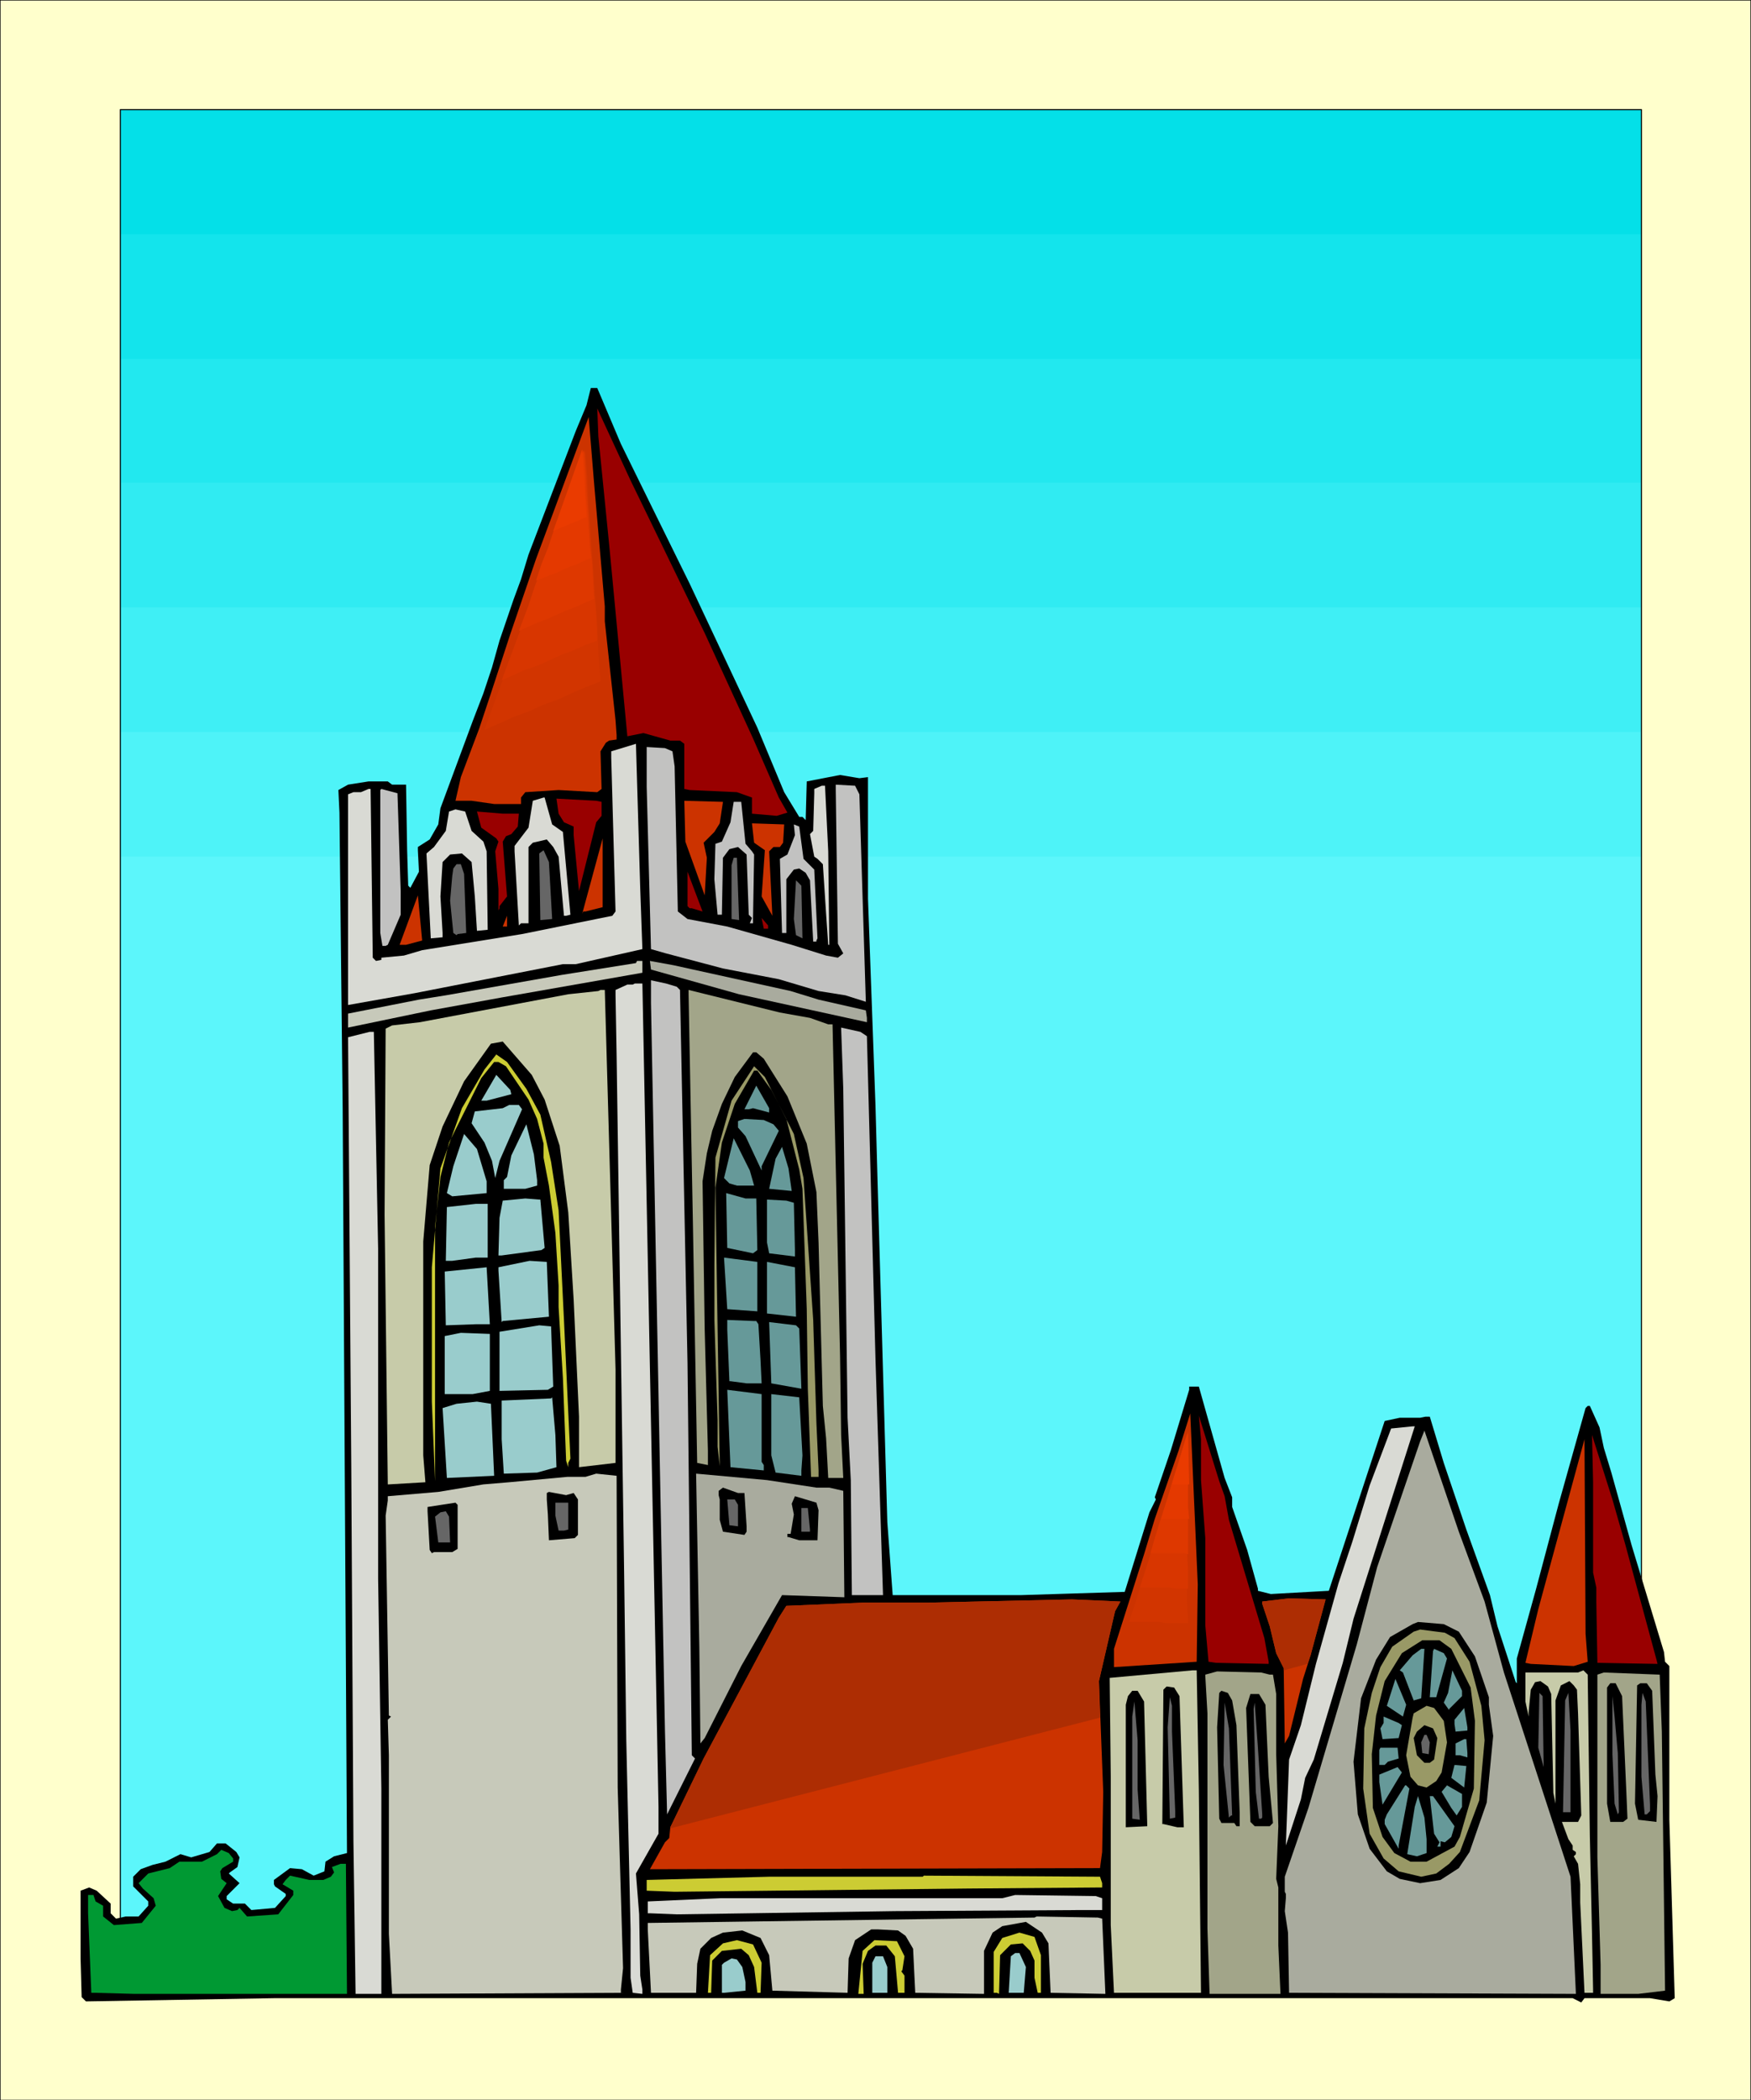
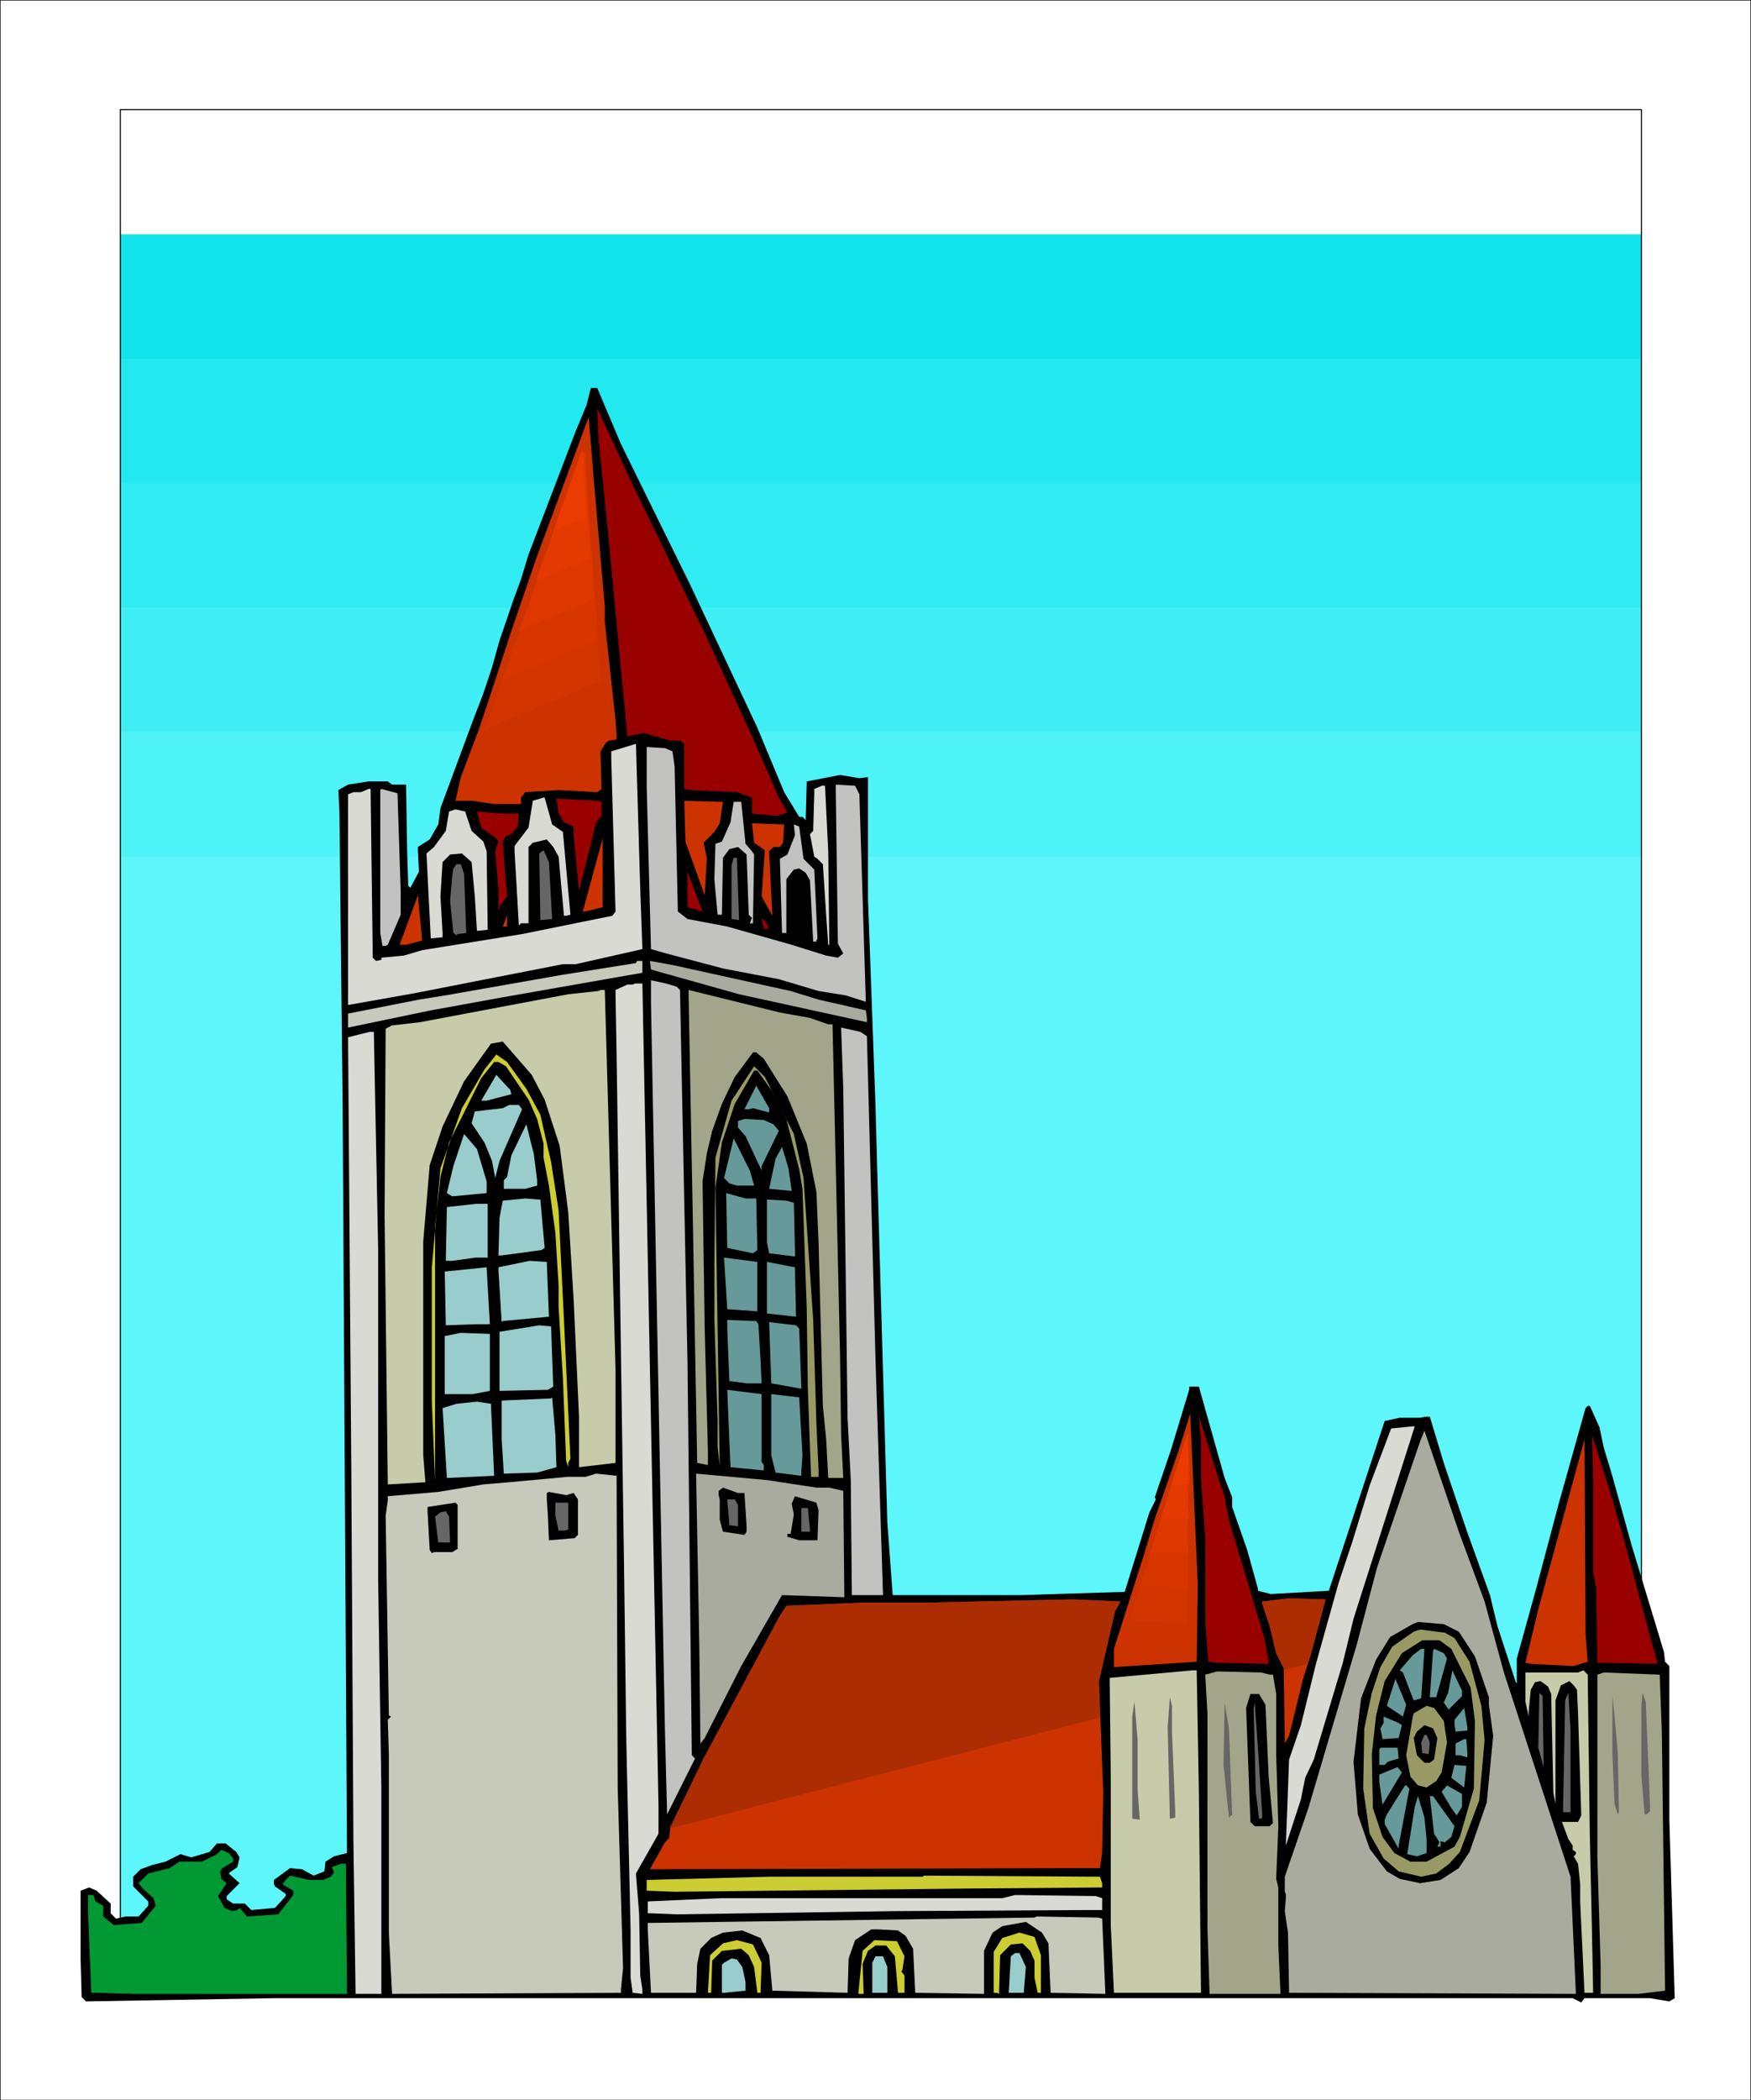
<svg xmlns="http://www.w3.org/2000/svg" width="5.428in" height="6.508in" fill-rule="evenodd" stroke-linecap="round" preserveAspectRatio="none" viewBox="0 0 1630 1954">
  <style>.pen0{stroke:#000;stroke-width:1;stroke-linejoin:round}.pen1{stroke:none}.brush9{fill:#000}.brush10{fill:#900}.brush11{fill:#c30}.brush12{fill:#d9dad4}.brush13{fill:#c2c2c1}.brush14{fill:#666}.brush15{fill:#c7c9ba}.brush16{fill:#a9ab9e}.brush17{fill:#c7cba9}.brush18{fill:#a2a589}.brush19{fill:#cc3}.brush20{fill:#996}.brush21{fill:#9cc}.brush22{fill:#699}.brush24{fill:#d23500}.brush25{fill:#d83600}.brush26{fill:#de3800}.brush27{fill:#e43900}.brush28{fill:#ea3b00}</style>
-   <path d="M0 1954h1630V0H0v1954z" class="pen1" style="fill:#ffc" />
  <path fill="none" d="M0 1954h1630V0H0v1954" class="pen0" />
-   <path d="M112 1824h1416V102H112v1722z" class="pen1" style="fill:#04e0e8" />
  <path d="M112 1824h1416V218H112v1606z" class="pen1" style="fill:#13e4ec" />
  <path d="M112 1824h1416V334H112v1490z" class="pen1" style="fill:#22e8ef" />
  <path d="M112 1824h1416V449H112v1375z" class="pen1" style="fill:#30ebf2" />
  <path d="M112 1824h1416V565H112v1259z" class="pen1" style="fill:#3feff5" />
  <path d="M112 1824h1416V681H112v1143z" class="pen1" style="fill:#4ef3f8" />
  <path d="M112 1824h1416V797H112v1027z" class="pen1" style="fill:#5cf6fb" />
  <path fill="none" d="M112 1824h1416V102H112v1722" class="pen0" />
  <path d="m578 413 29 59 35 71 63 134 25 60 14 23h3l3 3 1-36 31-6 18 3 8-1v113l7 193 2 73 9 314 5 68h120l96-3 23-74 6-12-1-2 15-44 17-56v-3h9l24 85 7 18v9l14 40 10 36v2l12 3 54-3 52-158 14-3h19l5-1h4l13 43 21 62 22 61 7 29 17 52 1 1v-23l18-65 21-79 25-89 2-2h2l9 20 4 19 7 23 19 68 30 99 1 9 4 4v143l5 166-5 3-18-3h-61l-3 4-8-4H255l-175 3-4-4-1-36v-63l8-3 7 3 13 12v9l5 5 9-2h12l9-10v-4l-14-14v-9l7-7 11-4 12-3 14-7 10 3 17-5 7-8h8l10 8 3 5-2 9-7 5-1 1 10 9-12 12v3l6 4h11l6 6 22-2 10-11v-2l-10-7-1-2v-4l15-11 11 1 11 6 10-4 1-9 8-5 12-3-4-692-3-276-1-21 9-5 19-3h18l4 3h13l1 61 1 33 2 2 8-15-1-20v-3l11-7 8-14 2-15 30-81 10-26 8-24 7-25 13-38 7-19 7-23 44-115 10-24 4-16h6l22 52z" class="pen1 brush9" />
  <path d="m656 589 45 98 24 55 8 14-10 3-23-2v-15l-14-5-44-2-5-1v-42l-4-3h-9l-25-7-15 3-17-179-10-100-1-26 31 67 69 142z" class="pen1 brush10" />
  <path d="M563 564v14l10 92 1 14v4l-7 1-3 2-5 8 1 35-4 3-36-2-31 2-4 5v6h-25l-21-3h-15l5-22 17-45 11-33 18-55 24-70 49-132 5 61 10 115z" class="pen1 brush11" />
  <path d="m598 883-62 14h-12l-138 27-62 11V739l5-2h7l7-3h2l2 157 3 3 5-1v-2l21-2 17-5 93-15 84-17 3-4-4-143v-6l23-7 4 135 2 56z" class="pen1 brush12" />
  <path d="m626 699 2 14 3 135 9 7 37 7 60 17 32 10 11 2 5-4-5-9-2-143v-5l18 1 4 8 6 193-19-6-25-4-37-11-52-10-53-14-14-4-4-151v-37l17 1 7 3z" class="pen1 brush13" />
  <path d="m771 792 1 87h-1l-2-29-3-46-5-5-3-2-4-21 3-3 1-35v-4l7-3h3l3 61z" class="pen1 brush12" />
  <path d="M373 829v22l-12 28-2 1h-3l-2-12V735l1-1 15 4 3 91z" class="pen1 brush13" />
  <path d="m514 767 10 7 7 77-4 1h-2l-5-55-5-9-6-7-13 3-4 4v71h-7l-2 2-4-69v-5l13-17 4-25 10-3h1l7 25z" class="pen1 brush12" />
  <path d="M560 746v13l-5 6-16 64-5-52v-8l-9-4-5-8-2-14 37 2 5 1z" class="pen1 brush10" />
  <path d="m670 766-5 8-10 10 3 14-2 35-18-50-1-38 36 1-3 20z" class="pen1 brush11" />
  <path d="m694 785 6 7 2 3-1 59v5h-3l2-5-3-3-2-56-8-7-8 2-6 8-1 53h-4l-3-33 1-33 6-2 8-18 3-19h7l4 39z" class="pen1 brush13" />
  <path d="m439 773 11 10 3 9 1 73-10 1-2-32-3-32-9-8-11 1-7 7-2 32 2 34v4l-11 1-4-79 7-6 11-15 3-18 6-2 9 2 6 18z" class="pen1 brush12" />
  <path d="m483 757-1 12-6 7-5 2-3 5 4 51-7 9v2l-1 2v-20l-3-35 3-9-2-3-14-10-4-15 24 2h15z" class="pen1 brush10" />
  <path d="m729 784-3 4h-6l-4 4 3 60-10-18 3-43-10-7-2-18 30 1-1 17z" class="pen1 brush11" />
  <path d="m748 799 10 10 3 64-1 2v1h-3l-3-57-4-7-6-4-5 1-7 9v50h-4l-2-69 7-4 7-18-1-10 5 2 4 30z" class="pen1 brush13" />
  <path d="M545 848h-2l-1 2 19-70v64l-16 4z" class="pen1 brush11" />
  <path d="m514 855-11 1-1-62 4-3 5 11 3 53zm174 1-7-1v-50l2-7h3l2 58zm-256-43 2 55-8 1-1 1-3-2-3-30 2-23 1-7 3-4h4l3 9z" class="pen1 brush14" />
  <path d="M644 845h-2l-2-2v-32l14 37-10-3z" class="pen1 brush10" />
-   <path d="m747 873-6-3-2-15 2-36 5 5 1 49z" class="pen1 brush14" />
  <path d="M378 879h-6l17-46 4 42-15 4zm90-17 4-10v10h-4z" class="pen1 brush11" />
  <path d="M715 864h-4l-2-10 6 7v3z" class="pen1 brush10" />
  <path d="m598 905-131 23-66 12-77 16v-13l66-13 25-4 108-19 69-11 1-2h5v11z" class="pen1 brush15" />
  <path d="m736 922 26 8 44 10 1 7v4l-119-26-82-23-1-8 22 4 109 24z" class="pen1 brush16" />
  <path d="m630 918 3 3 5 248 2 99 4 364v1l3 3-26 52-2-78-13-677v-21l14 3 10 3z" class="pen1 brush13" />
  <path d="M613 1681v25l-21 37 3 38 1 57 2 13v4l-9-1-2-14v-45l-4-176-2-156-7-481-1-56v-5l11-5h5l2-1h7l15 766z" class="pen1 brush12" />
  <path d="M573 1274v87l-34 4v-47l-5-109-5-81-8-62-14-43-12-23-27-31-11 2-25 35-20 42-12 36-6 71v199l2 25-34 2h-1l-3-251 1-173 6-3 26-3 138-26 28-3 2-1h4l10 353z" class="pen1 brush17" />
  <path d="m754 947 17 6h4l7 308 1 74 2 40h-14l-2-37-3-30-4-152-2-47-9-45-18-44-22-35-7-6h-3l-17 23-12 25-9 25-5 21-4 26 2 138 3 113v13l-10-2-2-110-2-114-4-212v-4l85 21 28 5z" class="pen1 brush18" />
  <path d="m807 964 8 301 7 219h-29l-1-107-3-58-4-306-2-57 18 4 6 4z" class="pen1 brush13" />
  <path d="M352 1162v307l3 195v191h-24l-2-142-2-348-3-400 20-5h4l4 202z" class="pen1 brush12" />
  <path d="m490 1013 13 24 10 44 7 45 5 102 6 129-2 4v4l-2-6-3-77-4-66v-20l-3-49-6-44-5-26v-13l-6-23-8-18-21-31-7-4h-4l-12 15-20 40-10 20-8 32-5 46v237l-3-74v-125l8-92 20-56 21-36 11-14 10 7 18 25z" class="pen1 brush19" />
  <path d="m739 1055 9 41 9 132 3 96 2 44v6h-7l-3-82-1-74-4-112-3-18-12-47-14-27-13-18h-3l-18 31-12 36-6 42 4 259-2-18v-25l-3-93v-51l1-100 15-53 21-32 10 10 27 53z" class="pen1 brush20" />
  <path d="m476 1018-23 6h-5l14-24 13 14 1 4z" class="pen1 brush21" />
  <path d="m716 1035-15-4-4 1h-4l11-22 12 21v4z" class="pen1 brush22" />
  <path d="m486 1032-21 48-4 16-3-16-7-17-12-18 3-11 26-3 6-3h9l3 4z" class="pen1 brush21" />
  <path d="m720 1046 5 6-16 33v4l-15-32-7-8v-6l6-2 18 1 9 4z" class="pen1 brush22" />
  <path d="M500 1098v5l-11 3h-20v-8l3-3 4-20 12-25 2-4 7 28 3 24zm-47 1v11l-32 3-5-3 6-25 10-30 12 14 9 30z" class="pen1 brush21" />
  <path d="M702 1103h-16l-7-2-5-5 9-37 15 30 4 14zm35 5-21-2 6-28 6-11 6 20 3 21zm-33 7 1 48-4 3-24-5-1-51 18 5h10z" class="pen1 brush22" />
  <path d="m503 1116 4 45-3 2-37 5h-3l1-35 3-16 21-2 13 1h1z" class="pen1 brush21" />
  <path d="m739 1119 1 44v6l-24-3-2-10v-40l18 1 7 2z" class="pen1 brush22" />
  <path d="M454 1170h-11l-22 3h-6l1-50 27-3h11v50z" class="pen1 brush21" />
  <path d="m705 1220-28-2-3-48 31 4v46z" class="pen1 brush22" />
  <path d="m511 1225-43 4-1 1-3-48v-3l29-6 16 1 2 51z" class="pen1 brush21" />
  <path d="m741 1225-27-3v-48l26 5 1 46z" class="pen1 brush22" />
  <path d="m443 1232-28 1-1-50 39-4 3 53h-13z" class="pen1 brush21" />
  <path d="m704 1229 2 3 2 34 1 21h-14l-15-2h-1l-2-48v-9l25 1h2zm40 7 2 56-28-5-2-57 25 3 3 3z" class="pen1 brush22" />
  <path d="m515 1290-5 3-45 1v-55l37-6 11 1 2 56zm-59 4-16 3h-26v-54l15-3 27 1v53z" class="pen1 brush21" />
  <path d="m709 1360 2 3v5l-31-3-3-72 32 4v63zm38-6-1 14v5l-24-3-4-16v-57l26 3 3 54z" class="pen1 brush22" />
  <path d="m518 1365-18 5-31 1-2-32v-36l46-2 1-1 3 35 1 30zm-58 8-44 2-4-65 13-4 19-2 13 2 3 67z" class="pen1 brush21" />
  <path d="m1114 1546-77 5v-17l28-88 10-33 22-63 11-35 7 159-1 72z" class="pen1 brush11" />
  <path d="m1140 1392 4 22 33 110 4 22v2l-49-1-7-1-3-34v-81l-4-54v-38l-2-22 19 61 5 14z" class="pen1 brush10" />
  <path d="m1260 1506-10 41-27 90-8 17-4 20-14 43 3-80 11-32 14-57 21-75 13-39 16-52 20-53 20-2h2l-57 179z" class="pen1 brush12" />
  <path d="m1382 1490 18 66 62 190 5 109-267-1-1-56-3-20 1-12v-4l-1-2v-14l22-64 45-152 19-72 14-41 26-76 4-10 32 94 24 65z" class="pen1 brush16" />
  <path d="m1513 1437 29 107 1 4-56-1-1-57v-13l-3-14v-84l-1-44 19 60 12 42z" class="pen1 brush10" />
  <path d="m1478 1546-13 4-40-2-5-1 12-50 43-158 1 181 2 26z" class="pen1 brush11" />
  <path d="m575 1663 5 168-2 20v3l-213 1-3-56v-166l-1-33 3-3-2-1-3-186 2-14v-4l47-4 42-7 24-2 54-5h17l10-3 19 2 1 290z" class="pen1 brush15" />
  <path d="M760 1384h12l13 3 1 99-58-2-38 66-34 67-4 5-1-90-3-161 66 6 46 7z" class="pen1 brush16" />
  <path d="m693 1389 2 31v5l-2 3-20-3-3-11v-19l-1-4v-4l4-3 14 5h6zm-159 0 4 6v33l-3 3-24 2-1-24-1-14v-6l2-1 16 3 7-2zm228 16-1 28h-17l-10-3h-1v-3h3l3-18-2-10 3-7 20 6 2 7z" class="pen1 brush9" />
  <path d="M687 1400v20l-8-1-2-24h7l3 5z" class="pen1 brush14" />
  <path d="m426 1441-5 3h-17l-2 1-2-3-2-36v-4l26-4 2 2v41z" class="pen1 brush9" />
  <path d="m529 1423-4 1h-5l-3-14v-12h12v25zm225 0v2h-8v-22h6l2 20zm-335 12h-11l-3-24 5-4 5-1 3 5 1 24z" class="pen1 brush14" />
  <path d="m1220 1540-7 22-13 53-4 7-1-70-7-14-6-25-7-21v-2l25-3 34 1-14 52zm-182-41-15 65 4 103-1 56-2 15-415 1h-4l14-25 4-4 1-10 31-64 70-131 7-11 72-3h60l134-3 45 2-5 9z" class="pen1 brush11" />
  <path d="m1358 1518 15 23 13 38v7l4 29-6 62-16 46-10 15-17 11-19 3-19-4-12-7-16-21-11-32-4-49 7-59 14-36 13-21 21-12 5-2 24 2 14 7z" class="pen1 brush9" />
  <path d="m1354 1524 14 22 11 41 3 32-5 56-18 48-10 11-12 9-14 3-21-5-14-12-13-23-6-42 1-56 7-33 8-24 11-19 20-14 6-2 23 3 9 5z" class="pen1 brush20" />
  <path d="m1351 1534 18 36 4 31-1 63-13 45-5 9-26 14h-15l-15-8-11-15-9-27-1-50 4-36 8-32 16-26 19-12h16l11 8z" class="pen1 brush9" />
  <path d="m1323 1580-7 2-10-26-3-2 12-14 8-6h3l-3 46zm24-37-10 36h-6l3-43 1-2 9 4 3 5z" class="pen1 brush22" />
  <path d="m1116 1665 2 189h-81l-3-63v-138l-1-92 77-7h4l2 111z" class="pen1 brush17" />
  <path d="m1361 1578-9 9-3 3v1l-5-7 4-9 4-21 9 19v5z" class="pen1 brush22" />
  <path d="m1480 1709 2 90 1 52v3h-8l-4-84v-17l-2-19-4-7 2-2v-2l-3-2v-4l-4-6-6-16h15l3-6-3-95-1-22-3-4-4-4-8 4-5 14v96l-2-10-2-92-3-7-7-5-5 1-4 7-2 21v4l-3-14v-27h49l5-2 4 4 2 151z" class="pen1 brush17" />
  <path d="M1182 1558h3l3 18v56l2 67-2 49 2 8v54l2 45h-66l-2-61v-200l-2-35v-1l11-3 41 1 8 2zm365 53 3 241-25 3h-35v-27l-3-100v-170l6-2 52 2 2 53z" class="pen1 brush18" />
  <path d="m1306 1597-15-10 8-25 10 24-3 11z" class="pen1 brush22" />
-   <path d="m1510 1578 4 90 1 24-4 3h-12l-3-17v-108l3-4h5l6 12zm28-5 3 78 2 20-1 24-17-2-3-15 2-110 3-2h6l5 7zm-440 5 4 122h-6l-13-3h-1l1-125 3-3 7 1 5 8zm-33 5 3 116-20 1v-114l2-8 4-5h5l6 10zm82-1 4 23 3 81v13h-3l-2-3h-12l-2-4-2-85 2-32 2-2 6 2 4 7z" class="pen1 brush9" />
  <path d="m1437 1644-5-18 1-51 3 3 1 66zm25 42h-7l2-104 3-7 2 35v76zm74-7v6l-3 3h-2l-3-35v-67l1-11 3 8 4 96z" class="pen1 brush14" />
  <path d="m1178 1586 3 67 4 43-3 3h-14l-4-4-4-106 4-13h8l6 10z" class="pen1 brush9" />
  <path d="m1506 1631 1 52v3l-1 2-3-10-2-46v-54l2 19 3 34zm-415-20 3 74v6l-5 1-2-85 2-28 2 8v24zm-32 54 2 28-7-1v-95l2-14 3 36v46zm88 24h-1l-2 2-5-49 1-58 4 24 3 81zm28-1v3l-1 1h-2l-3-25-2-77 1-6 3 42 4 62z" class="pen1 brush14" />
  <path d="m1344 1601 3 20-5 28-5 8-9 6-8-2-7-8-4-20 6-35 1-4 12-7 7 2 9 12z" class="pen1 brush20" />
  <path d="m1366 1610-11 1-1-7v-4l9-11 3 18v3zm-61-5-3 12-15 1-2-10 3-5v-6l14 6 3 2z" class="pen1 brush22" />
  <path d="m1338 1617-3 20-4 3h-5l-7-7-3-16 3-6 7-6 8 3 4 9z" class="pen1 brush9" />
  <path d="m1331 1621-1 11-6-1-1-10 3-7h2l3 7z" class="pen1 brush14" />
  <path d="M1366 1631v4l-7-2h-4v-11l8-4h2l1 13zm-64 5-10 3-3 3h-5v-14l1-2h16l1 10zm61 27-12-9 3-12 11 1-2 20zm-76 16-3-21v-7l17-7 4 5-18 30zm25-15-10 53v3l-13-23v-4l2-5 17-27h1l3 3zm49 17-5 8-5-7-9-15 5-6 14 8v12zm-33 30v13l-9 3-9-2 7-44 3-10 6 20 2 20zm26-12-3 10-6 5-4-1v5h-3l2-4-5-8-4-35h3l20 28z" class="pen1 brush22" />
  <path d="M217 1729v3l-10 6-2 3 1 7 5 4-8 12 6 11 7 3 5-1 2-2 7 8 29-2 14-18v-4l-10-6 3-4 4-4 18 4h13l7-3 3-4-2-5 8-3h5l1 121H125l-36-1h-4l-3-74v-17h5l2 6 7 4v10l10 8 26-2 13-16-2-7-10-9-4-5 9-9 20-5 9-6h21l14-7 4-4 7 3 4 5z" class="pen1" style="fill:#093" />
  <path d="M1026 1752v4l-126 1-272 3-26-1v-10l114-3h143l1-1 164 1 2 6z" class="pen1 brush19" />
  <path d="M1026 1766v11h-18l-175 1-203 3-25-1h-2v-11l67-3h263l12-3 75 1 6 2z" class="pen1 brush12" />
  <path d="m1026 1785 3 70-51-1-2-46-6-10-15-10-22 4-9 6-8 17v40l-64-1-2-41-7-12-7-5-19-1h-6l-15 10-6 17-1 32-70-2-3-33-8-16-17-7-18 2-11 5-10 10-3 14-1 27h-42l-3-59v-6l360-5 2-1 57 1 4 1z" class="pen1 brush15" />
  <path d="M969 1819v35h-3l-3-14v-16l-4-9-7-7-11 1-10 10-1 36-2-1h-3v-38l8-13 16-5 14 4 6 17zm-260 7-1 28h-3l-3-24-5-11-7-6-18 2-9 9-1 30h-3l2-35 12-11 13-3 15 4 8 17zm133-6-2 13-1 1 3 4v16h-6l-3-34-4-5-4-5h-10l-7 5-5 12 1 28h-5l4-40 11-10 21 1 7 14z" class="pen1 brush19" />
  <path d="m955 1830-2 24h-14l2-34 4-3h4l6 13zm-129 0v24h-14v-28l3-6h7l4 10zm-135 0 3 14v8l-20 2h-2v-26l2-2 7-4 5 1 5 7z" class="pen1 brush21" />
  <path d="m562 672-126 53 109-304 17 251z" class="pen1 brush11" />
  <path d="m559 634-13 5-14 6-13 6-14 5-13 6-14 5-13 6-14 6 12-33 12-32 11-32 12-33 12-32 11-32 12-33 12-32 2 27 1 26 2 27 2 27 2 27 2 26 1 27 2 27z" class="pen1 brush24" />
  <path d="m556 596-11 4-11 5-11 4-11 5-11 5-12 4-11 5-11 5 10-27 10-27 9-26 10-27 9-26 10-27 10-27 9-26 2 22 1 22 2 22 1 22 2 22 1 22 2 22 1 22z" class="pen1 brush25" />
  <path d="m553 557-9 4-9 4-8 3-9 4-9 4-8 3-9 4-9 4 8-21 7-21 8-21 7-21 8-21 7-21 8-21 8-21 1 18 1 17 1 17 1 17 1 18 2 17 1 17 1 17z" class="pen1 brush26" />
  <path d="m550 519-7 3-6 3-6 2-7 3-6 3-6 2-7 3-6 2 5-15 6-15 5-15 6-15 5-16 6-15 5-15 6-15 1 12 1 13v13l1 12 1 13 1 12 1 13 1 12z" class="pen1 brush27" />
  <path d="m546 481-31 13 27-76 4 63z" class="pen1 brush28" />
  <path d="m624 1701 400-103-1-34 15-65 5-9-45-2-134 3h-60l-72 3-7 11-70 131-31 64v1zm571-147 22-6 3-8 14-52-34-1-25 3v2l7 21 6 25 7 14v2z" class="pen1" style="fill:#ad2d03" />
  <path d="m1106 1542-64-1 60-196 4 197z" class="pen1 brush11" />
  <path d="M1106 1510h-21l-6-1h-28l7-21 6-21 7-21 6-20 7-21 6-21 6-21 7-20v21l1 20v42l1 21v42l1 21z" class="pen1 brush24" />
  <path d="M1106 1478h-11l-6-1h-28l6-17 5-18 5-17 5-17 6-17 5-17 5-17 6-17v34l1 18v51l1 18v17z" class="pen1 brush25" />
  <path d="m1106 1446-4-1h-31l4-14 4-13 5-14 4-13 4-14 4-13 4-13 4-14 1 14v40l1 14v41z" class="pen1 brush26" />
  <path d="M1107 1413h-26l3-10 3-10 3-10 3-10 3-9 3-10 3-10 3-10v10l1 10v49l1 10z" class="pen1 brush27" />
  <path d="M1107 1381h-16l15-49 1 49z" class="pen1 brush28" />
</svg>